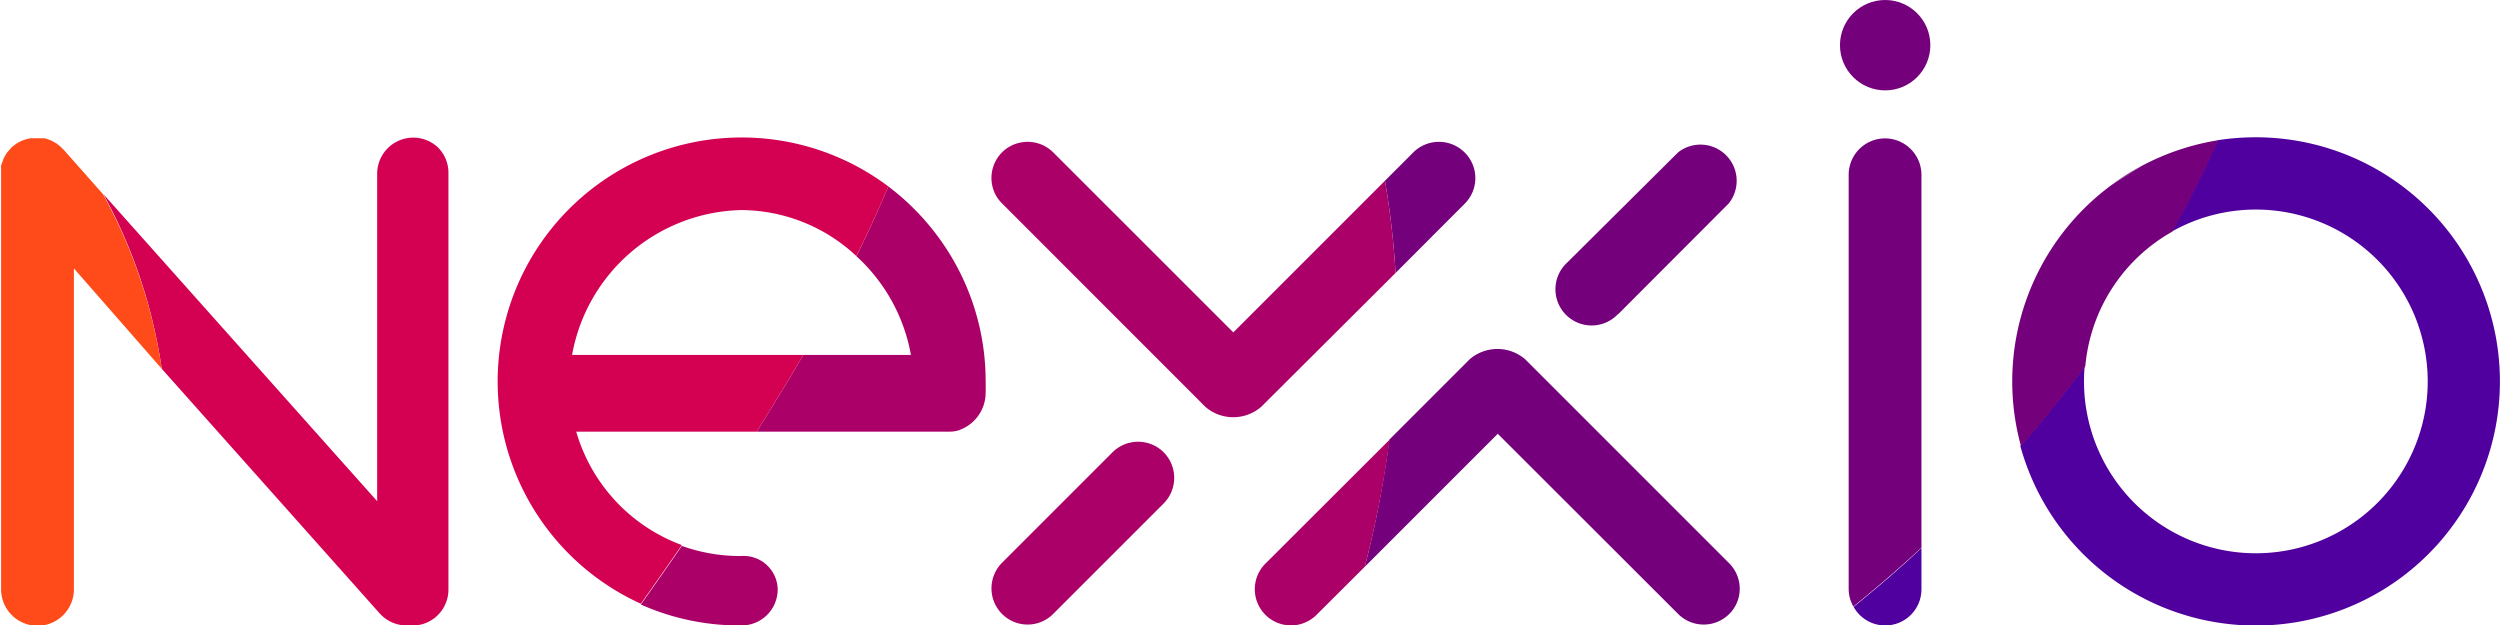
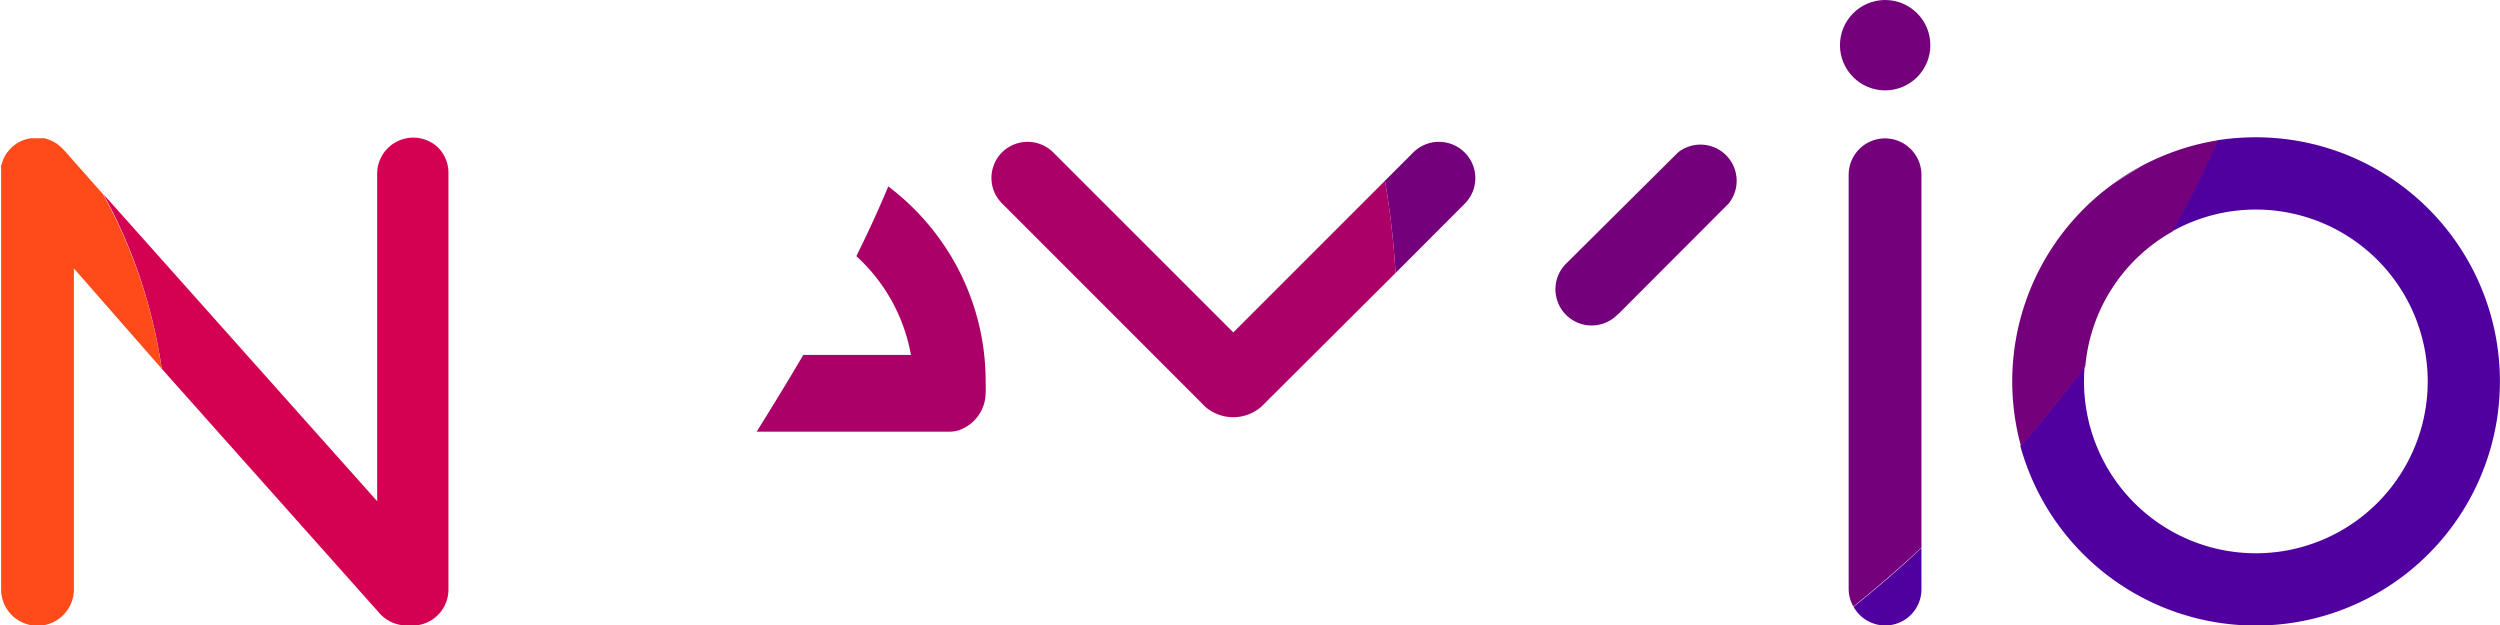
<svg xmlns="http://www.w3.org/2000/svg" viewBox="0 0 247.3 61.87">
  <defs>
    <style>.cls-1{fill:#50009e;}.cls-2{fill:#74007b;}.cls-3{fill:#ac0069;}.cls-4{fill:#d40052;}.cls-5{fill:#ff4b1a;}</style>
  </defs>
  <title>Nexxio</title>
  <g id="Calque_2" data-name="Calque 2">
    <g id="Calque_1-2" data-name="Calque 1">
      <path class="cls-1" d="M223.15,20.73a17,17,0,1,1-17,17,15,15,0,0,1,.07-1.51c-1.95,2.62-4.06,5.25-6.37,7.89a24.15,24.15,0,1,0,23.29-30.53,24.69,24.69,0,0,0-3.77.29c-1.32,2.91-2.82,5.94-4.56,9.05A16.94,16.94,0,0,1,223.15,20.73Z" />
      <path class="cls-1" d="M186.49,61.87a3.58,3.58,0,0,0,3.58-3.57V54.2c-2.1,2-4.35,3.91-6.71,5.83A3.57,3.57,0,0,0,186.49,61.87Z" />
      <path class="cls-2" d="M144.87,15.07a3.6,3.6,0,0,0-5.06,0L137,17.88A82.76,82.76,0,0,1,138.05,27l6.82-6.83A3.57,3.57,0,0,0,144.87,15.07Z" />
      <path class="cls-2" d="M160.09,31.06,171,20.13A3.58,3.58,0,0,0,166,15.07L155,26a3.58,3.58,0,1,0,5.06,5.06Z" />
      <circle class="cls-2" cx="186.48" cy="4.47" r="4.47" />
      <path class="cls-2" d="M209,18.21l2.88-1.81A23.65,23.65,0,0,0,209,18.21Z" />
      <path class="cls-2" d="M209,18.21a24.12,24.12,0,0,0-9.09,25.9c2.31-2.64,4.42-5.27,6.37-7.89a17,17,0,0,1,8.59-13.3c1.74-3.11,3.24-6.14,4.56-9.05a24.29,24.29,0,0,0-7.55,2.53Z" />
      <path class="cls-2" d="M186.47,13.69a3.6,3.6,0,0,0-3.6,3.58v41a3.5,3.5,0,0,0,.47,1.73c2.36-1.92,4.63-3.87,6.73-5.83V17.27A3.61,3.61,0,0,0,186.47,13.69Z" />
-       <path class="cls-2" d="M171,55.67l-1.32-1.32-18.8-18.8a4.2,4.2,0,0,0-5.51,0l-7.94,7.94A102,102,0,0,1,135,56.07l13.16-13.16L166,60.73a3.57,3.57,0,0,0,5.06,0,3.49,3.49,0,0,0,1-2A3.57,3.57,0,0,0,171,55.67Z" />
-       <path class="cls-3" d="M73.35,61.87a3.57,3.57,0,0,0,3.58-3.57A3.37,3.37,0,0,0,73.35,55a17,17,0,0,1-5.9-1q-1.94,2.82-4.06,5.8A24,24,0,0,0,73.35,61.87Z" />
-       <path class="cls-3" d="M125.26,55.67a3.58,3.58,0,1,0,5.06,5.06L135,56.07a102,102,0,0,0,2.46-12.58Z" />
      <path class="cls-3" d="M137,17.88l-15,15L104.18,15.07a3.8,3.8,0,0,0-.88-.64,3.6,3.6,0,0,0-4.18.64,3.59,3.59,0,0,0-.71,4.05,3.63,3.63,0,0,0,.71,1l20.12,20.13a4.23,4.23,0,0,0,5.51,0L138.05,27A82.76,82.76,0,0,0,137,17.88Z" />
-       <path class="cls-3" d="M115.11,44.74a3.59,3.59,0,0,0-5.06,0L99.12,55.67a3.59,3.59,0,0,0,0,5.06,3.57,3.57,0,0,0,5.06,0L115.11,49.8A3.59,3.59,0,0,0,115.11,44.74Z" />
      <path class="cls-3" d="M94.92,42.53a3.92,3.92,0,0,0,2.58-3.66,5.46,5.46,0,0,0,0-.57,5.46,5.46,0,0,0,0-.57,24,24,0,0,0-4.25-13.67h0a24.33,24.33,0,0,0-5.38-5.62c-.89,2.13-1.94,4.44-3.16,6.9a17.33,17.33,0,0,1,5.4,9.77H79.46c-1.4,2.4-2.93,4.89-4.61,7.59H93.93a3.26,3.26,0,0,0,1-.16" />
-       <path class="cls-4" d="M43.31,14.57v0a3.57,3.57,0,0,0-6,2.61V49.58L10.23,19.21A51.19,51.19,0,0,1,16,36.48l21.56,24.2a3.58,3.58,0,0,0,2.67,1.19l.32,0,.28,0a3.24,3.24,0,0,0,.89-.11h0a3.56,3.56,0,0,0,2.64-3.45V17.16A3.55,3.55,0,0,0,43.31,14.57Z" />
-       <path class="cls-4" d="M56.59,35.11A17.4,17.4,0,0,1,73.35,20.78a16.75,16.75,0,0,1,11.36,4.55c1.22-2.46,2.27-4.75,3.16-6.89A24.14,24.14,0,1,0,63.39,59.72q2.13-3,4.06-5.8A17,17,0,0,1,57,42.7H74.85c1.68-2.7,3.21-5.19,4.61-7.59Z" />
+       <path class="cls-4" d="M43.31,14.57v0a3.57,3.57,0,0,0-6,2.61V49.58L10.23,19.21A51.19,51.19,0,0,1,16,36.48l21.56,24.2a3.58,3.58,0,0,0,2.67,1.19l.32,0,.28,0a3.24,3.24,0,0,0,.89-.11h0a3.56,3.56,0,0,0,2.64-3.45V17.16A3.55,3.55,0,0,0,43.31,14.57" />
      <path class="cls-5" d="M6.26,14.77l-.07-.06a3.32,3.32,0,0,0-.28-.26l-.25-.21a3.14,3.14,0,0,0-.31-.18,1.73,1.73,0,0,0-.3-.16,3,3,0,0,0-.32-.12,1.91,1.91,0,0,0-.34-.1,1.67,1.67,0,0,0-.31,0,2.58,2.58,0,0,0-.39,0h-.1l-.21,0-.39,0-.32.07-.35.11A2.3,2.3,0,0,0,2,14l-.3.16a3.55,3.55,0,0,0-.31.23l-.18.12-.06.08a3.71,3.71,0,0,0-.27.29l-.2.24a3.21,3.21,0,0,0-.19.31l-.16.29c0,.11-.08.22-.11.33s-.08.22-.11.33,0,.22,0,.32,0,.26,0,.39,0,.06,0,.1V58.3a3.6,3.6,0,0,0,7.2,0V26.55L16,36.48a51.21,51.21,0,0,0-5.81-17.27Z" />
    </g>
  </g>
</svg>